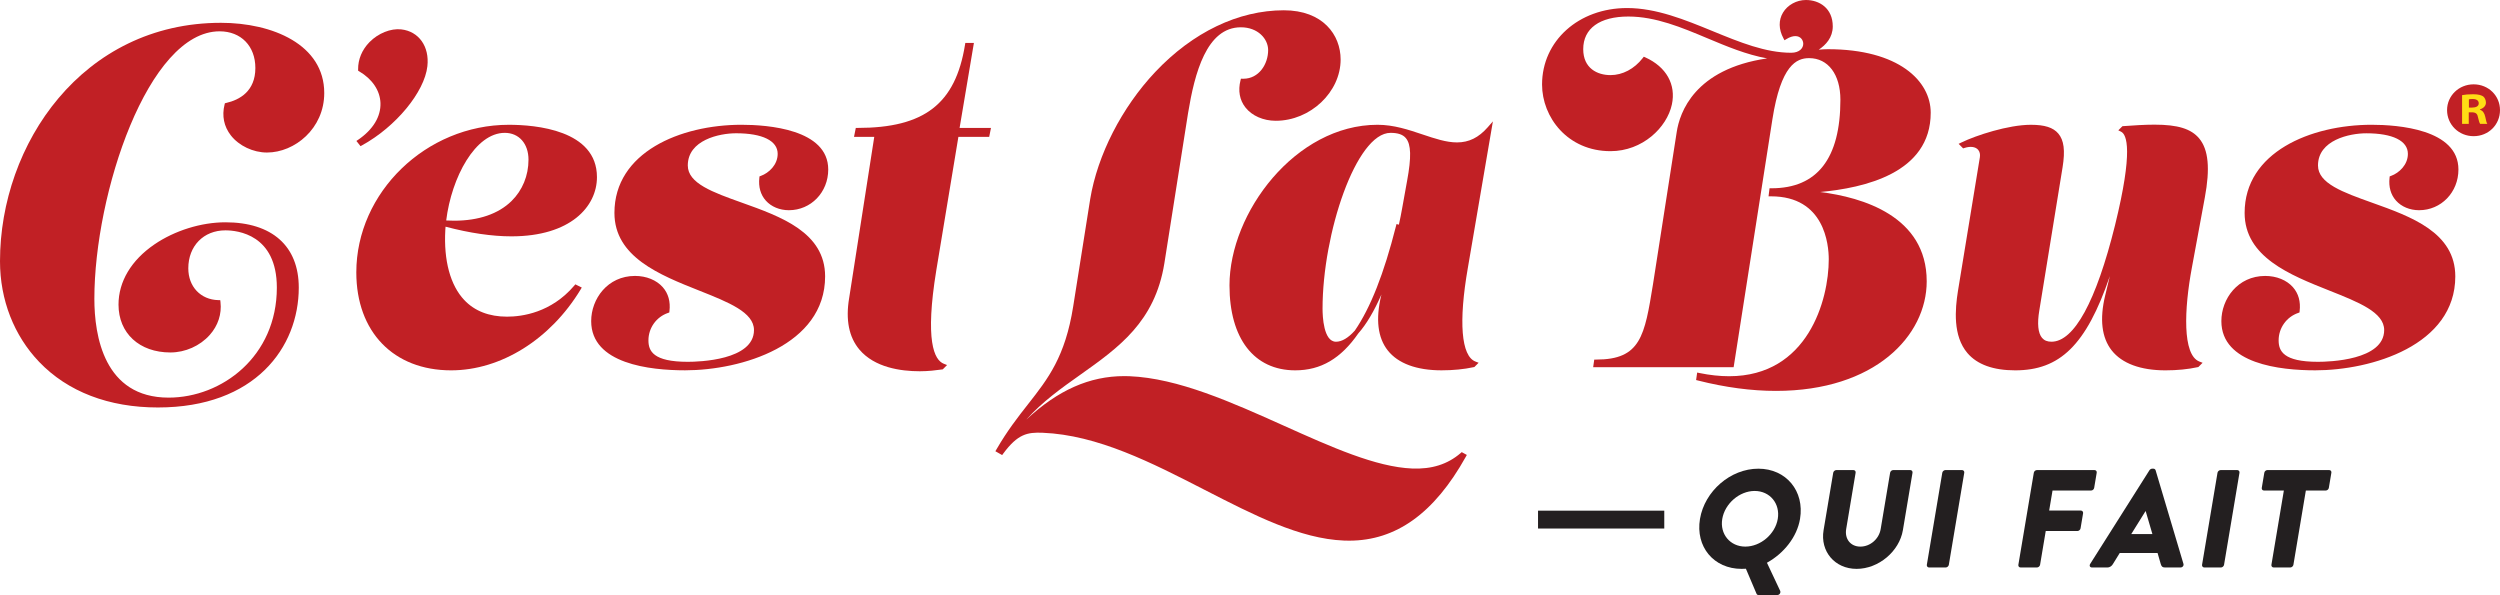
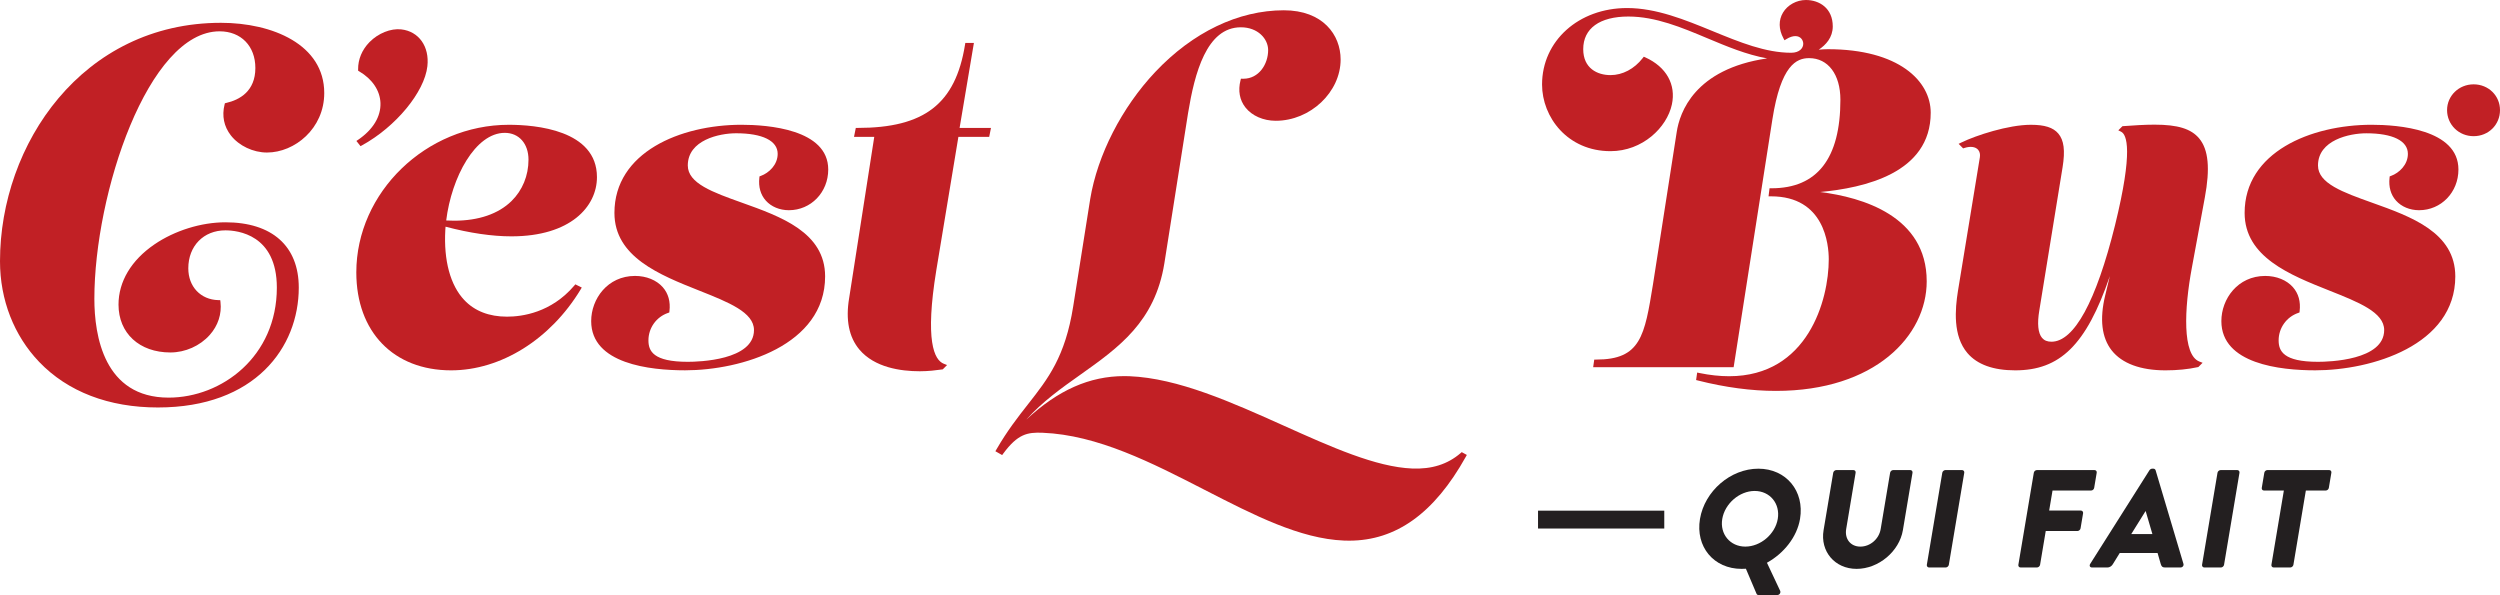
<svg xmlns="http://www.w3.org/2000/svg" version="1.1" x="0px" y="0px" width="201.431px" height="47.943px" viewBox="0 0 201.431 47.943" enable-background="new 0 0 201.431 47.943" xml:space="preserve">
  <defs>
</defs>
  <g>
    <g>
      <path fill="#231F20" d="M141.675,37.763c2.242,0,3.733,1.805,3.358,4.047c-0.244,1.458-1.307,2.78-2.666,3.532l1.067,2.265    c0.063,0.157-0.056,0.336-0.236,0.336h-1.513c-0.09,0-0.137-0.056-0.161-0.112l-0.852-2.007c-0.137,0.011-0.271,0.011-0.35,0.011    c-2.242,0-3.726-1.783-3.35-4.025C137.348,39.568,139.433,37.763,141.675,37.763z M140.623,44.041    c1.233,0,2.411-1.009,2.616-2.231c0.207-1.233-0.631-2.253-1.864-2.253c-1.222,0-2.402,1.02-2.609,2.253    C138.561,43.032,139.401,44.041,140.623,44.041z" />
      <path fill="#231F20" d="M147.707,38.088c0.019-0.112,0.137-0.213,0.249-0.213h1.379c0.123,0,0.196,0.101,0.177,0.213l-0.761,4.541    c-0.132,0.785,0.346,1.413,1.142,1.413c0.807,0,1.507-0.628,1.638-1.413l0.761-4.541c0.019-0.112,0.125-0.213,0.249-0.213h1.379    c0.112,0,0.196,0.101,0.177,0.213l-0.776,4.63c-0.286,1.704-1.957,3.117-3.729,3.117c-1.76,0-2.947-1.413-2.661-3.117    L147.707,38.088z" />
      <path fill="#231F20" d="M156.495,38.088c0.019-0.112,0.137-0.213,0.249-0.213h1.345c0.112,0,0.196,0.101,0.177,0.213l-1.244,7.422    c-0.019,0.112-0.137,0.213-0.249,0.213h-1.345c-0.112,0-0.196-0.101-0.178-0.213L156.495,38.088z" />
      <path fill="#231F20" d="M163.87,38.088c0.019-0.112,0.126-0.213,0.249-0.213h4.641c0.123,0,0.196,0.101,0.177,0.213l-0.205,1.222    c-0.019,0.112-0.126,0.213-0.249,0.213h-3.106l-0.271,1.614h2.556c0.112,0,0.196,0.101,0.178,0.213l-0.205,1.222    c-0.019,0.112-0.137,0.213-0.249,0.213h-2.556l-0.457,2.724c-0.019,0.112-0.136,0.213-0.248,0.213h-1.323    c-0.123,0-0.196-0.101-0.178-0.213L163.87,38.088z" />
      <path fill="#231F20" d="M168.414,45.431l4.774-7.545c0.045-0.067,0.133-0.123,0.211-0.123h0.112c0.078,0,0.148,0.056,0.17,0.123    l2.245,7.545c0.043,0.146-0.072,0.292-0.239,0.292h-1.245c-0.202,0-0.28-0.067-0.346-0.28l-0.255-0.886h-3.049l-0.554,0.897    c-0.079,0.134-0.224,0.269-0.449,0.269h-1.233C168.388,45.723,168.322,45.577,168.414,45.431z M173.424,43.032l-0.542-1.85h-0.011    l-1.151,1.85H173.424z" />
      <path fill="#231F20" d="M178.67,38.088c0.019-0.112,0.137-0.213,0.249-0.213h1.345c0.112,0,0.196,0.101,0.177,0.213l-1.244,7.422    c-0.019,0.112-0.137,0.213-0.249,0.213h-1.345c-0.112,0-0.196-0.101-0.178-0.213L178.67,38.088z" />
      <path fill="#231F20" d="M184.016,39.523h-1.603c-0.123,0-0.196-0.101-0.177-0.213l0.205-1.222    c0.019-0.112,0.125-0.213,0.249-0.213h4.978c0.123,0,0.196,0.101,0.177,0.213l-0.205,1.222c-0.019,0.112-0.126,0.213-0.249,0.213    h-1.603l-1.003,5.987c-0.019,0.112-0.137,0.213-0.249,0.213h-1.345c-0.112,0-0.196-0.101-0.178-0.213L184.016,39.523z" />
    </g>
    <rect x="123.923" y="41.145" fill="#231F20" width="10.172" height="1.44" />
  </g>
  <g>
    <g>
      <path fill="#C12025" d="M17.802,1.838C6.659,1.838,0,11.604,0,21.046c0,3.109,1.122,5.991,3.158,8.116    c2.3,2.4,5.607,3.669,9.563,3.669c7.842,0,11.352-4.851,11.352-9.659c0-3.344-2.154-5.261-5.911-5.261    c-1.951,0-4.091,0.667-5.724,1.784c-1.863,1.274-2.889,2.996-2.889,4.847c0,2.307,1.68,3.857,4.181,3.857    c1.196,0,2.381-0.527,3.169-1.411c0.668-0.749,0.976-1.689,0.866-2.646l-0.018-0.156l-0.157-0.004    c-1.424-0.034-2.418-1.086-2.418-2.559c0-1.803,1.23-3.063,2.99-3.063c0.972,0,4.144,0.333,4.144,4.613    c0,5.549-4.434,8.865-8.721,8.865c-5.204,0-5.982-4.99-5.982-7.964c0-8.477,4.333-21.55,10.09-21.55    c1.724,0,2.882,1.187,2.882,2.955c0,1.879-1.276,2.568-2.346,2.815l-0.108,0.025l-0.027,0.107    c-0.227,0.909-0.052,1.769,0.508,2.486c0.653,0.837,1.796,1.378,2.91,1.378c2.228,0,4.613-1.926,4.613-4.793    C26.127,3.587,21.946,1.838,17.802,1.838z" />
      <path fill="#C12025" d="M46.265,23.019c-1.855,2.171-4.187,2.495-5.412,2.495c-1.447,0-2.607-0.451-3.448-1.341    c-1.122-1.188-1.664-3.19-1.525-5.639c0.005-0.09,0.012-0.18,0.019-0.27l0.007,0.002c1.951,0.516,3.735,0.777,5.302,0.777    c4.759,0,6.89-2.396,6.89-4.771c0-3.806-4.965-4.217-7.1-4.217c-6.661,0-12.289,5.446-12.289,11.892    c0,4.795,2.999,7.893,7.64,7.893c4.001,0,7.996-2.491,10.425-6.502l0.101-0.168l-0.518-0.259L46.265,23.019z M40.672,10.704    c1.142,0,1.91,0.869,1.91,2.162c0,1.286-0.488,2.472-1.373,3.338c-1.056,1.033-2.652,1.578-4.614,1.578    c-0.194,0-0.393-0.005-0.598-0.016l-0.046-0.002C36.381,14.281,38.298,10.704,40.672,10.704z" />
      <path fill="#C12025" d="M61.301,14.173l-0.105,0.038l-0.013,0.111c-0.083,0.731,0.097,1.368,0.521,1.842    c0.439,0.491,1.116,0.773,1.857,0.773c1.778,0,3.172-1.441,3.172-3.28c0-3.253-4.889-3.604-6.992-3.604    c-4.929,0-10.235,2.222-10.235,7.1c0,3.547,3.633,4.991,6.838,6.264c2.364,0.939,4.406,1.75,4.406,3.177    c0,2.435-4.442,2.558-5.333,2.558c-2.794,0-3.171-0.874-3.171-1.729c0-0.996,0.632-1.884,1.572-2.208l0.107-0.037l0.014-0.112    c0.093-0.757-0.094-1.423-0.539-1.927c-0.51-0.576-1.325-0.907-2.235-0.907c-2.211,0-3.532,1.851-3.532,3.64    c0,3.45,4.741,3.965,7.568,3.965c4.534,0,11.28-2.016,11.28-7.568c0-3.545-3.568-4.819-6.716-5.943    c-2.333-0.833-4.348-1.552-4.348-2.994c0-2.052,2.545-2.594,3.891-2.594c2.13,0,3.351,0.604,3.351,1.657    C62.659,13.278,61.955,13.936,61.301,14.173z" />
      <path fill="#C12025" d="M78.47,3.46h-0.692l-0.025,0.152c-0.77,4.755-3.277,6.695-8.651,6.695h-0.148l-0.144,0.722h1.631    l-2.021,12.979c-0.298,1.759-0.019,3.159,0.827,4.161c1.218,1.441,3.317,1.744,4.864,1.744c0.681,0,1.315-0.078,1.791-0.145    l0.06-0.009l0.346-0.347l-0.258-0.1c-0.789-0.305-1.534-1.862-0.607-7.55l1.777-10.732h2.482l0.144-0.722h-2.529L78.47,3.46z" />
      <path fill="#C12025" d="M117.68,36.512c-1.042,0.898-2.32,1.301-3.894,1.238c-2.922-0.117-6.519-1.732-10.328-3.443    c-4.202-1.887-8.546-3.838-12.457-3.995c-0.139-0.006-0.278-0.008-0.418-0.008c-2.791,0-5.335,1.123-7.893,3.506    c1.295-1.447,2.843-2.545,4.354-3.616c3.091-2.192,6.01-4.262,6.771-8.976l1.91-12.107c0.529-3.218,1.49-6.912,4.254-6.912    c1.376,0,2.198,0.934,2.198,1.838c0,1.134-0.747,2.307-1.997,2.307l-0.196-0.004l-0.035,0.14    c-0.207,0.826-0.071,1.578,0.394,2.173c0.527,0.675,1.442,1.078,2.448,1.078c2.784,0,5.226-2.307,5.226-4.937    c0-1.973-1.415-3.965-4.577-3.965c-3.655,0-7.333,1.764-10.356,4.967c-2.697,2.858-4.658,6.688-5.245,10.249l-1.37,8.649    c-0.644,4.058-2.026,5.82-3.626,7.859c-0.824,1.05-1.676,2.137-2.55,3.646L80.2,36.357l0.545,0.309l0.095-0.128    c1.163-1.57,1.936-1.719,3.163-1.67c4.439,0.177,8.818,2.425,13.053,4.599c3.954,2.03,7.688,3.947,11.234,4.088    c0.137,0.005,0.273,0.008,0.409,0.008c3.789,0,6.863-2.208,9.398-6.749l0.089-0.159l-0.41-0.226L117.68,36.512z" />
-       <path fill="#C12025" d="M120.286,9.78l-0.421,0.48c-0.728,0.829-1.513,1.215-2.471,1.215c-0.863,0-1.784-0.31-2.76-0.637    c-1.146-0.385-2.332-0.784-3.642-0.784c-6.608,0-11.929,7.078-11.929,12.938c0,4.287,1.981,6.847,5.298,6.847    c2.062,0,3.678-0.947,5.084-2.98c0.64-0.719,1.274-1.79,1.861-3.13l-0.02,0.085c-0.458,1.907-0.279,3.396,0.531,4.423    c0.826,1.047,2.323,1.601,4.329,1.601c0.941,0,1.815-0.086,2.597-0.256l0.052-0.011l0.341-0.342l-0.258-0.1    c-1.145-0.443-1.367-3.194-0.608-7.549L120.286,9.78z M106.561,24.866c0-6.053,2.708-14.162,5.477-14.162    c0.602,0,0.995,0.136,1.239,0.429c0.42,0.505,0.449,1.531,0.097,3.431l-0.396,2.199c-0.078,0.441-0.167,0.889-0.266,1.338    l-0.193-0.048l-0.044,0.175c-0.968,3.825-2.052,6.575-3.314,8.409c-0.535,0.595-1.046,0.897-1.519,0.897    C106.639,27.532,106.561,25.491,106.561,24.866z" />
      <path fill="#C12025" d="M155.562,9.081c0-2.547-2.563-5.117-8.289-5.117c-0.246,0-0.491,0.015-0.736,0.04    c0.577-0.383,1.133-0.984,1.133-1.877c0-1.469-1.086-2.127-2.162-2.127c-0.753,0-1.479,0.398-1.848,1.015    c-0.365,0.609-0.354,1.342,0.031,2.061l0.09,0.168l0.163-0.099c0.258-0.157,0.497-0.236,0.71-0.236    c0.419,0,0.638,0.313,0.638,0.622c0,0.347-0.304,0.72-0.972,0.72c-2.074,0-4.141-0.847-6.329-1.744    c-2.229-0.914-4.535-1.859-6.896-1.859c-3.904,0-6.848,2.649-6.848,6.162c0,2.64,2.063,5.37,5.514,5.37    c2.587,0,4.546-1.91,4.945-3.757c0.348-1.614-0.448-3.033-2.132-3.796l-0.129-0.059l-0.087,0.112    c-0.678,0.872-1.624,1.372-2.596,1.372c-1.063,0-2.198-0.549-2.198-2.09c0-1.672,1.326-2.63,3.639-2.63    c2.194,0,4.309,0.888,6.355,1.747c1.561,0.655,3.16,1.327,4.825,1.625c-5.856,0.86-7.049,4.367-7.286,5.934l-1.911,12.262    c-0.677,4.169-0.986,6.072-4.577,6.072h-0.157l-0.087,0.614h11.318l3.123-19.973c0.687-4.369,1.941-4.929,2.957-4.929    c1.532,0,2.522,1.315,2.522,3.351c0,4.734-1.867,7.135-5.55,7.135h-0.16l-0.08,0.649h0.204c4.313,0,4.648,3.889,4.648,5.081    c0,3.256-1.678,9.413-8.03,9.413c-0.748,0-1.551-0.086-2.385-0.257l-0.188-0.038l-0.085,0.603l0.157,0.04    c2.19,0.554,4.301,0.835,6.275,0.835c7.975,0,12.148-4.442,12.148-8.83c0-5.26-5.191-6.771-8.586-7.195    C150.169,15.143,155.562,13.971,155.562,9.081z" />
      <path fill="#C12025" d="M173.597,10.044c-0.787,0-1.676,0.057-2.519,0.119l-0.067,0.005l-0.333,0.333l0.224,0.112    c0.455,0.227,0.995,1.509-0.491,7.543c-1.523,6.134-3.295,9.377-5.122,9.377c-0.334,0-0.581-0.101-0.756-0.308    c-0.325-0.385-0.401-1.152-0.219-2.221l1.874-11.532c0.217-1.34,0.11-2.177-0.347-2.713c-0.414-0.487-1.096-0.704-2.209-0.704    c-1.816,0-4.411,0.85-5.593,1.424l-0.227,0.111l0.364,0.366l0.105-0.034c0.481-0.156,0.89-0.099,1.101,0.146    c0.127,0.148,0.178,0.358,0.143,0.589l-1.766,10.776c-0.238,1.491-0.417,3.634,0.761,5.015c0.788,0.924,2.083,1.392,3.85,1.392    c3.579,0,5.715-2,7.626-7.595l-0.378,1.571c-0.458,1.907-0.279,3.396,0.531,4.423c0.826,1.047,2.323,1.601,4.329,1.601    c0.942,0,1.815-0.086,2.597-0.256l0.052-0.011l0.342-0.342l-0.259-0.1c-1.385-0.535-1.222-4.249-0.608-7.547l1.045-5.658    c0.439-2.355,0.296-3.869-0.449-4.766C176.549,10.377,175.472,10.044,173.597,10.044z" />
      <path fill="#C12025" d="M191.114,16.328c-2.333-0.833-4.348-1.552-4.348-2.994c0-2.052,2.546-2.594,3.892-2.594    c2.129,0,3.351,0.604,3.351,1.657c0,0.882-0.704,1.539-1.359,1.776l-0.105,0.038l-0.013,0.111    c-0.083,0.731,0.097,1.368,0.521,1.842c0.439,0.491,1.116,0.773,1.857,0.773c1.778,0,3.172-1.441,3.172-3.28    c0-3.253-4.89-3.604-6.992-3.604c-4.929,0-10.235,2.222-10.235,7.1c0,3.547,3.633,4.991,6.838,6.264    c2.364,0.939,4.406,1.75,4.406,3.177c0,2.435-4.443,2.558-5.333,2.558c-2.794,0-3.171-0.874-3.171-1.729    c0-0.996,0.632-1.884,1.572-2.208l0.106-0.037l0.014-0.112c0.093-0.757-0.094-1.423-0.54-1.927    c-0.51-0.576-1.324-0.906-2.234-0.906c-2.211,0-3.532,1.851-3.532,3.64c0,3.45,4.741,3.965,7.568,3.965    c4.534,0,11.28-2.016,11.28-7.568C197.83,18.726,194.262,17.452,191.114,16.328z" />
      <path fill="#C12025" d="M34.435,5.339c0.178-1.591-0.689-2.813-2.108-2.972c-0.848-0.093-1.856,0.315-2.553,1.024    c-0.606,0.616-0.932,1.4-0.919,2.208l0.002,0.101l0.087,0.051c1.053,0.618,1.677,1.547,1.712,2.548    c0.038,1.088-0.594,2.136-1.78,2.949l-0.16,0.11l0.334,0.418l0.133-0.073C31.896,10.211,34.203,7.416,34.435,5.339z" />
    </g>
    <g>
      <path fill="#C12025" d="M201.431,8.871c0,1.177-0.924,2.101-2.126,2.101c-1.19,0-2.139-0.924-2.139-2.101    c0-1.152,0.949-2.076,2.139-2.076C200.507,6.795,201.431,7.719,201.431,8.871z" />
      <g>
-         <path fill="#FFDD15" d="M198.913,9.982h-0.537V7.665c0.212-0.042,0.509-0.071,0.89-0.071c0.438,0,0.636,0.071,0.805,0.17     c0.127,0.099,0.226,0.282,0.226,0.509c0,0.254-0.198,0.452-0.48,0.537v0.028c0.226,0.085,0.353,0.254,0.424,0.565     c0.071,0.353,0.113,0.494,0.17,0.579h-0.579c-0.071-0.085-0.113-0.297-0.184-0.565c-0.042-0.254-0.184-0.367-0.48-0.367h-0.254     V9.982z" />
        <path fill="#C12025" d="M198.927,8.668h0.254c0.297,0,0.537-0.099,0.537-0.339c0-0.212-0.155-0.353-0.495-0.353     c-0.141,0-0.24,0.014-0.297,0.028V8.668z" />
      </g>
    </g>
  </g>
</svg>